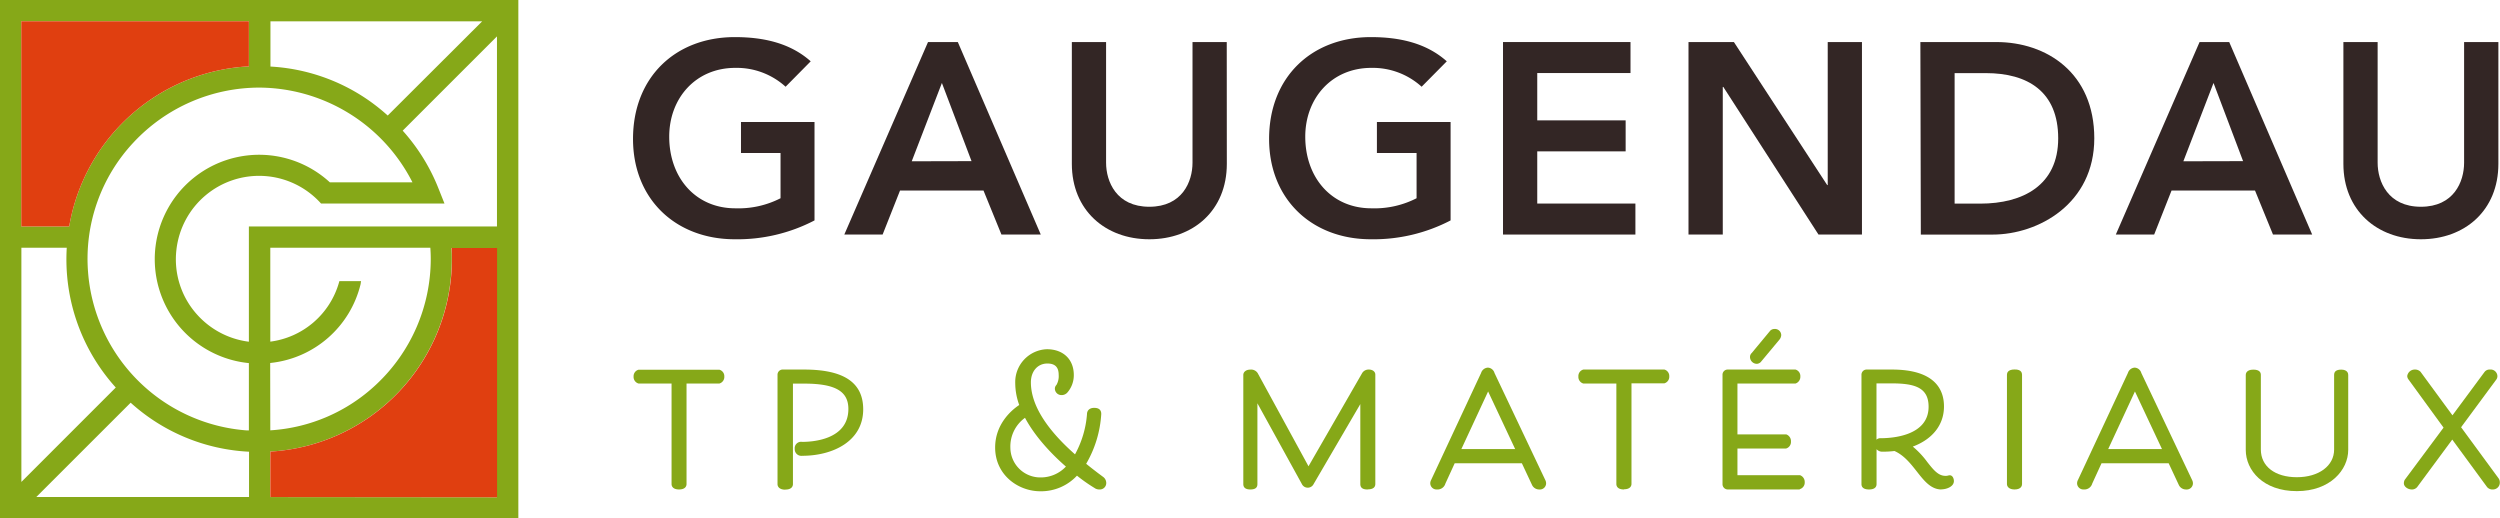
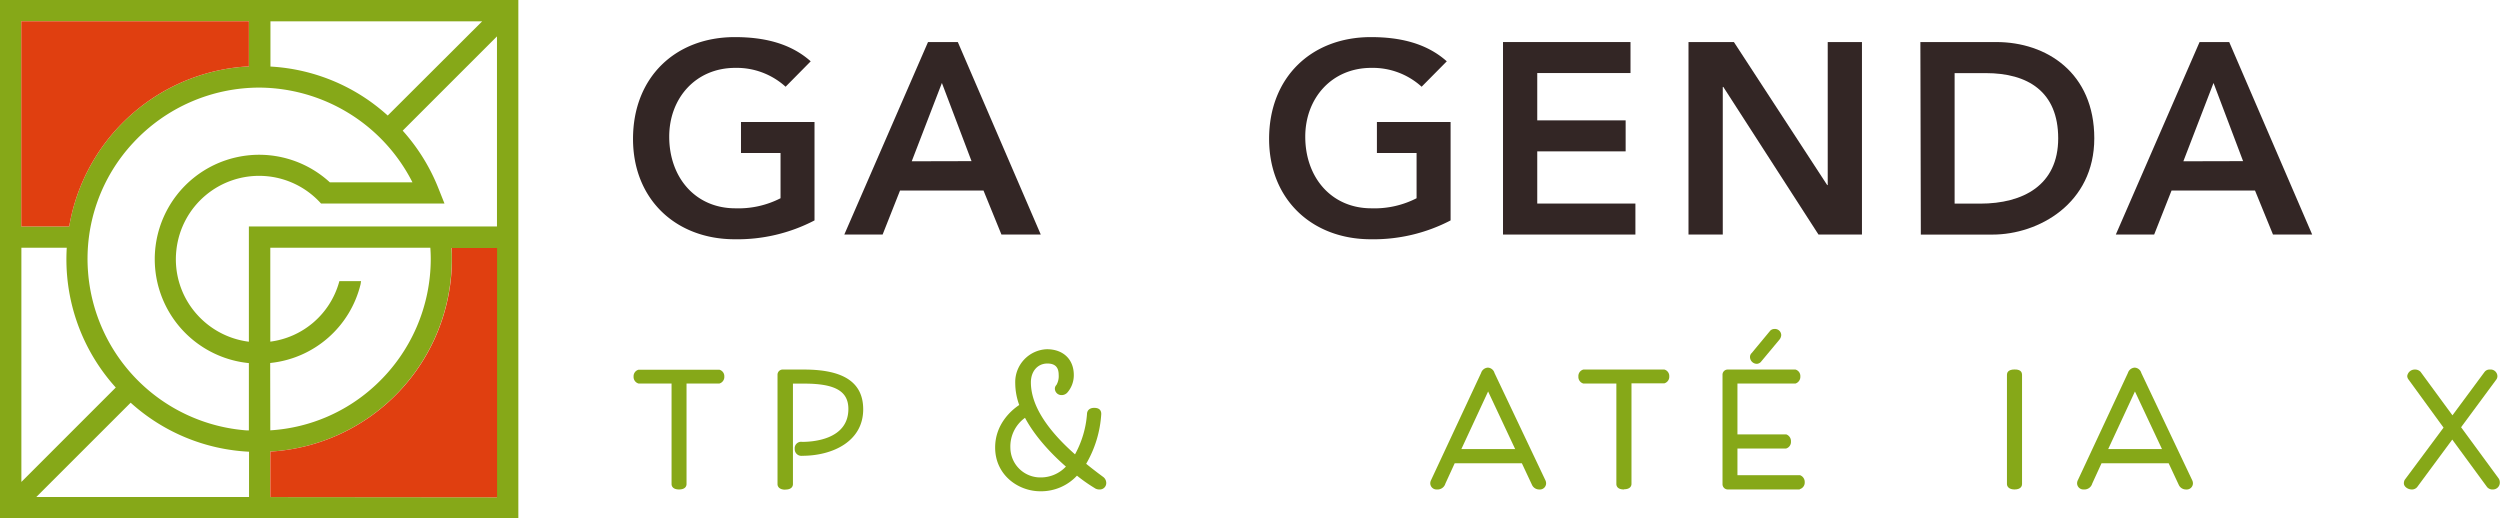
<svg xmlns="http://www.w3.org/2000/svg" viewBox="0 0 662.97 137.46">
  <defs>
    <style>.cls-1{fill:#332625;}.cls-2{fill:#86a818;}.cls-3{fill:#e03f10;}</style>
  </defs>
  <title>logo-gaugendau2019</title>
  <g id="Calque_2" data-name="Calque 2">
    <g id="Calque_1-2" data-name="Calque 1">
      <path class="cls-1" d="M216,58.45a44.19,44.19,0,0,1-21.13,5c-15.72,0-27-10.67-27-26.61,0-16.37,11.25-27,27-27,7.79,0,14.78,1.66,20.12,6.42L208.33,23a19.29,19.29,0,0,0-13.34-5c-10.53,0-17.52,8.07-17.52,18.24,0,10.89,7,19,17.52,19a24.48,24.48,0,0,0,12-2.67v-12H196.5V32.35H216Z" />
      <path class="cls-1" d="M246.1,11.15H254L276,62.2H265.57l-4.76-11.68H238.68L234.06,62.2H223.9Zm11.54,31.58L249.78,22l-8,20.77Z" />
-       <path class="cls-1" d="M325.34,43.45c0,12.33-8.87,20-20.55,20s-20.55-7.72-20.55-20V11.15h9.08v32c0,5,2.74,11.68,11.46,11.68s11.46-6.63,11.46-11.68v-32h9.08Z" />
      <path class="cls-1" d="M384.68,58.45a44.19,44.19,0,0,1-21.13,5c-15.72,0-27-10.67-27-26.61,0-16.37,11.25-27,27-27,7.79,0,14.78,1.66,20.12,6.42L377,23a19.28,19.28,0,0,0-13.34-5c-10.53,0-17.52,8.07-17.52,18.24,0,10.89,7,19,17.52,19a24.48,24.48,0,0,0,12-2.67v-12H365.14V32.35h19.54Z" />
      <polygon class="cls-1" points="398.58 11.15 432.39 11.15 432.39 19.37 407.66 19.37 407.66 31.92 431.1 31.92 431.1 40.14 407.66 40.14 407.66 53.98 433.69 53.98 433.69 62.2 398.58 62.2 398.58 11.15" />
      <polygon class="cls-1" points="447.77 11.15 459.81 11.15 484.55 49.08 484.69 49.08 484.69 11.15 493.77 11.15 493.77 62.2 482.24 62.2 457 23.05 456.86 23.05 456.86 62.2 447.77 62.2 447.77 11.15" />
      <path class="cls-1" d="M509.26,11.15h20.12c13.41,0,26,8.22,26,25.53s-14.78,25.53-27,25.53h-19ZM525.12,54c11.39,0,20.69-4.9,20.69-17.31s-8.08-17.3-19.18-17.3h-8.29V54Z" />
      <path class="cls-1" d="M583.3,11.15h7.86l22,51.05H602.77L598,50.52H575.87L571.26,62.2H561.09Zm11.54,31.58L587,22l-8,20.77Z" />
-       <path class="cls-1" d="M662.54,43.45c0,12.33-8.87,20-20.55,20s-20.55-7.72-20.55-20V11.15h9.08v32c0,5,2.74,11.68,11.47,11.68s11.46-6.63,11.46-11.68v-32h9.09Z" />
      <path class="cls-2" d="M180.09,129.8c-1.77,0-2-1-2-1.43V101.7l-8.78,0a1.81,1.81,0,0,1-1.29-1.85,1.78,1.78,0,0,1,1.29-1.8h21.48a1.78,1.78,0,0,1,1.29,1.8,1.81,1.81,0,0,1-1.29,1.85l-.14,0h-8.59v26.67c0,.34-.14,1.43-2,1.43" />
      <path class="cls-2" d="M208.19,129.85c-1.45,0-2-.77-2-1.44v-29A1.37,1.37,0,0,1,207.67,98h5.56c10.55,0,15.68,3.45,15.68,10.55,0,8.51-8.11,12.32-16.16,12.32a1.76,1.76,0,0,1-2-1.82,1.71,1.71,0,0,1,2-1.87c2.87,0,12.23-.63,12.23-8.73,0-4.71-3.5-6.72-11.7-6.72h-3v26.66c0,.34-.15,1.44-2,1.44" />
      <path class="cls-2" d="M275.9,130.28c-5.92,0-12-4.34-12-11.6,0-6.29,4.44-10,6.39-11.28a17,17,0,0,1-1.06-5.79,8.72,8.72,0,0,1,8.39-9c4.34,0,7.14,2.69,7.14,6.85a7,7,0,0,1-1.81,4.75l-.15.12a2,2,0,0,1-1.39.44,1.73,1.73,0,0,1-1.67-1.77,1.4,1.4,0,0,1,.42-.92,4.7,4.7,0,0,0,.59-2.68c0-2.06-1-3-3-3-2.57,0-4.37,2.05-4.37,5,0,5.8,3.93,12.22,11.7,19.09a26.29,26.29,0,0,0,3.18-10.7c0-.75.5-1.63,1.91-1.63,1.24,0,1.87.55,1.87,1.63a29.67,29.67,0,0,1-4,13.2c1.15.94,2.23,1.77,3.12,2.45l1.34,1a2,2,0,0,1,.86,1.54,1.7,1.7,0,0,1-1.82,1.82,2.16,2.16,0,0,1-1.33-.42,43,43,0,0,1-4.61-3.24,13,13,0,0,1-9.65,4.14m-4.12-19.49a9.38,9.38,0,0,0-3.89,8,7.94,7.94,0,0,0,8,7.82,9.16,9.16,0,0,0,6.73-2.88c-3-2.6-7.87-7.36-10.85-12.93" />
-       <path class="cls-2" d="M362.74,129.8c-.6,0-2,0-2-1.43V107.16l-12.37,21.18a1.74,1.74,0,0,1-3.14,0h0l-11.78-21.39v21.42c0,1-.63,1.43-1.87,1.43s-1.87-.48-1.87-1.43V99.45c0-.83.76-1.43,1.82-1.43a2.07,2.07,0,0,1,2,.94L347,123.65,361.25,98.9A2,2,0,0,1,363,98c1,0,1.72.55,1.72,1.34v29c0,.66-.34,1.43-2,1.43" />
      <path class="cls-2" d="M408.25,129.8a2.09,2.09,0,0,1-2-1.25l-2.67-5.7H385.77l-2.47,5.39a2.16,2.16,0,0,1-2.24,1.56,1.66,1.66,0,0,1-1.77-1.58,1.89,1.89,0,0,1,.23-.94L392.77,98.9a2,2,0,0,1,1.81-1.41,1.93,1.93,0,0,1,1.74,1.42l13.49,28.43a1.88,1.88,0,0,1,.2.89,1.66,1.66,0,0,1-1.77,1.58m-20.7-10.73h14.26l-7.17-15.27Z" />
      <path class="cls-2" d="M430.64,129.8c-1.77,0-2-1-2-1.43V101.7l-8.78,0a1.81,1.81,0,0,1-1.29-1.85A1.78,1.78,0,0,1,419.9,98h21.48a1.78,1.78,0,0,1,1.29,1.8,1.81,1.81,0,0,1-1.29,1.85l-.14,0h-8.59v26.67c0,.34-.14,1.43-2,1.43" />
      <path class="cls-2" d="M477.23,129.8h-19a1.4,1.4,0,0,1-1.44-1.43V99.45A1.37,1.37,0,0,1,458.21,98h17.93a1.79,1.79,0,0,1,1.29,1.81,1.88,1.88,0,0,1-1.26,1.89l-.18,0H460.75v13.49h12.93a1.9,1.9,0,0,1,1.26,1.9,1.81,1.81,0,0,1-1.29,1.85l-.14,0H460.75v7.07h16.58a1.9,1.9,0,0,1,1.26,1.85,1.81,1.81,0,0,1-1.29,1.85ZM466,96.48a1.83,1.83,0,0,1-1.92-1.87,1.42,1.42,0,0,1,.46-1l4.9-5.91a1.58,1.58,0,0,1,1.1-.46,1.66,1.66,0,0,1,1.82,1.63,2.09,2.09,0,0,1-.43,1.14l-5,6a1.58,1.58,0,0,1-1,.47" />
-       <path class="cls-2" d="M514.85,129.8c-2.79,0-4.61-2.31-6.52-4.75-1.67-2.12-3.39-4.31-5.94-5.45a24.8,24.8,0,0,1-3.12.18,2,2,0,0,1-1.63-.66v9.25c0,.65-.35,1.43-2,1.43s-2-.78-2-1.43V99.45A1.37,1.37,0,0,1,495.09,98h6.62c11.41,0,13.81,5.32,13.81,9.78,0,4.85-3,8.68-8.27,10.65a22.69,22.69,0,0,1,3.83,4.08c1.62,2.06,2.91,3.68,4.82,3.68a2.39,2.39,0,0,0,.72-.08,1.53,1.53,0,0,1,.43-.07c.8,0,1.1.94,1.1,1.53,0,1.5-2,2.2-3.31,2.2m-17.22-28.1v14.93a1.43,1.43,0,0,1,1.11-.39c3,0,12.71-.6,12.71-8.35,0-5.15-3.76-6.19-9.83-6.19Z" />
      <path class="cls-2" d="M534.22,129.8c-1.45,0-2-.77-2-1.43v-29c0-.42.19-1.39,2-1.39.5,0,2,0,2,1.39v29c0,.34-.14,1.43-2,1.43" />
      <path class="cls-2" d="M579.77,129.8a2.09,2.09,0,0,1-2-1.25l-2.67-5.7H557.3l-2.47,5.39a2.15,2.15,0,0,1-2.24,1.56,1.66,1.66,0,0,1-1.77-1.58,1.89,1.89,0,0,1,.23-.94L564.3,98.9a2,2,0,0,1,1.81-1.41,1.93,1.93,0,0,1,1.74,1.42l13.49,28.43a1.87,1.87,0,0,1,.2.89,1.66,1.66,0,0,1-1.77,1.58m-20.7-10.73h14.26l-7.17-15.27Z" />
-       <path class="cls-2" d="M609.07,130.24c-8.88,0-13.52-5.5-13.52-10.93V99.41c0-.23.09-1.39,2-1.39,1.66,0,2,.76,2,1.39v19.8c0,4.46,3.75,7.34,9.55,7.34s9.88-3,9.88-7.34V99.41c0-.92.63-1.39,1.87-1.39,1.73,0,1.87,1.06,1.87,1.39v19.9c0,5.3-4.77,10.93-13.61,10.93" />
      <path class="cls-2" d="M661.15,129.8a1.87,1.87,0,0,1-1.6-.63l-9.24-12.6L641,129.17a1.85,1.85,0,0,1-1.36.64c-1.13,0-2.16-.77-2.16-1.63a1.9,1.9,0,0,1,.23-.94L648,113.4l-9.37-12.87a1.63,1.63,0,0,1-.26-.8A2,2,0,0,1,640.38,98a2,2,0,0,1,1.52.6l8.46,11.54,8.51-11.5a1.65,1.65,0,0,1,1.41-.64,1.8,1.8,0,0,1,2,1.82,1.62,1.62,0,0,1-.23.75l-9.4,12.73,10,13.63a1.88,1.88,0,0,1,.27,1,1.82,1.82,0,0,1-1.82,1.87" />
      <path class="cls-2" d="M0,137.46H137.46V0H0Zm66-77.4V90.62A22.13,22.13,0,0,1,52.3,83.46a21.88,21.88,0,0,1-5.52-17.18A22.06,22.06,0,0,1,85,53.82l.14.15h32.73l-1.53-3.84a51.09,51.09,0,0,0-9.55-15.48l25-25V60.06ZM30.67,102.8l-25,25V65.69H17.7s0,0,0,.07a50.65,50.65,0,0,0,13,37m72.12-72.12a51.87,51.87,0,0,0-4.93-3.94,50.42,50.42,0,0,0-26.17-9.05v-12h56.15ZM68.73,23.23a45.84,45.84,0,0,1,40.65,25.12H87.47A27.69,27.69,0,1,0,66,96.29v17.85l-.57,0A45.61,45.61,0,0,1,23.34,72,45.1,45.1,0,0,1,35.46,37.72,45.66,45.66,0,0,1,68.73,23.23M34.65,106.79a50.48,50.48,0,0,0,31.39,13v12H9.63Zm37-10.53a27.54,27.54,0,0,0,24-21,1.36,1.36,0,0,0,0-.15l.1-.55H90l-.1.34A21.86,21.86,0,0,1,71.68,90.6V65.69h42.44c.07,1,.11,2,.11,3A45.66,45.66,0,0,1,99.73,102a45,45,0,0,1-28.05,12.12ZM66,5.64v12l-.78,0A51.11,51.11,0,0,0,18.35,60.05H5.64V5.64Zm5.64,126.18V119.76a51.18,51.18,0,0,0,48.17-51c0-1,0-2-.11-3h12.08v66.12Z" />
      <path class="cls-3" d="M71.68,131.82V119.76a51.18,51.18,0,0,0,48.17-51c0-1,0-2-.11-3h12.08v66.12Z" />
      <path class="cls-3" d="M66,5.64v12l-.78,0A51.1,51.1,0,0,0,18.35,60.05H5.64V5.64Z" />
    </g>
  </g>
</svg>